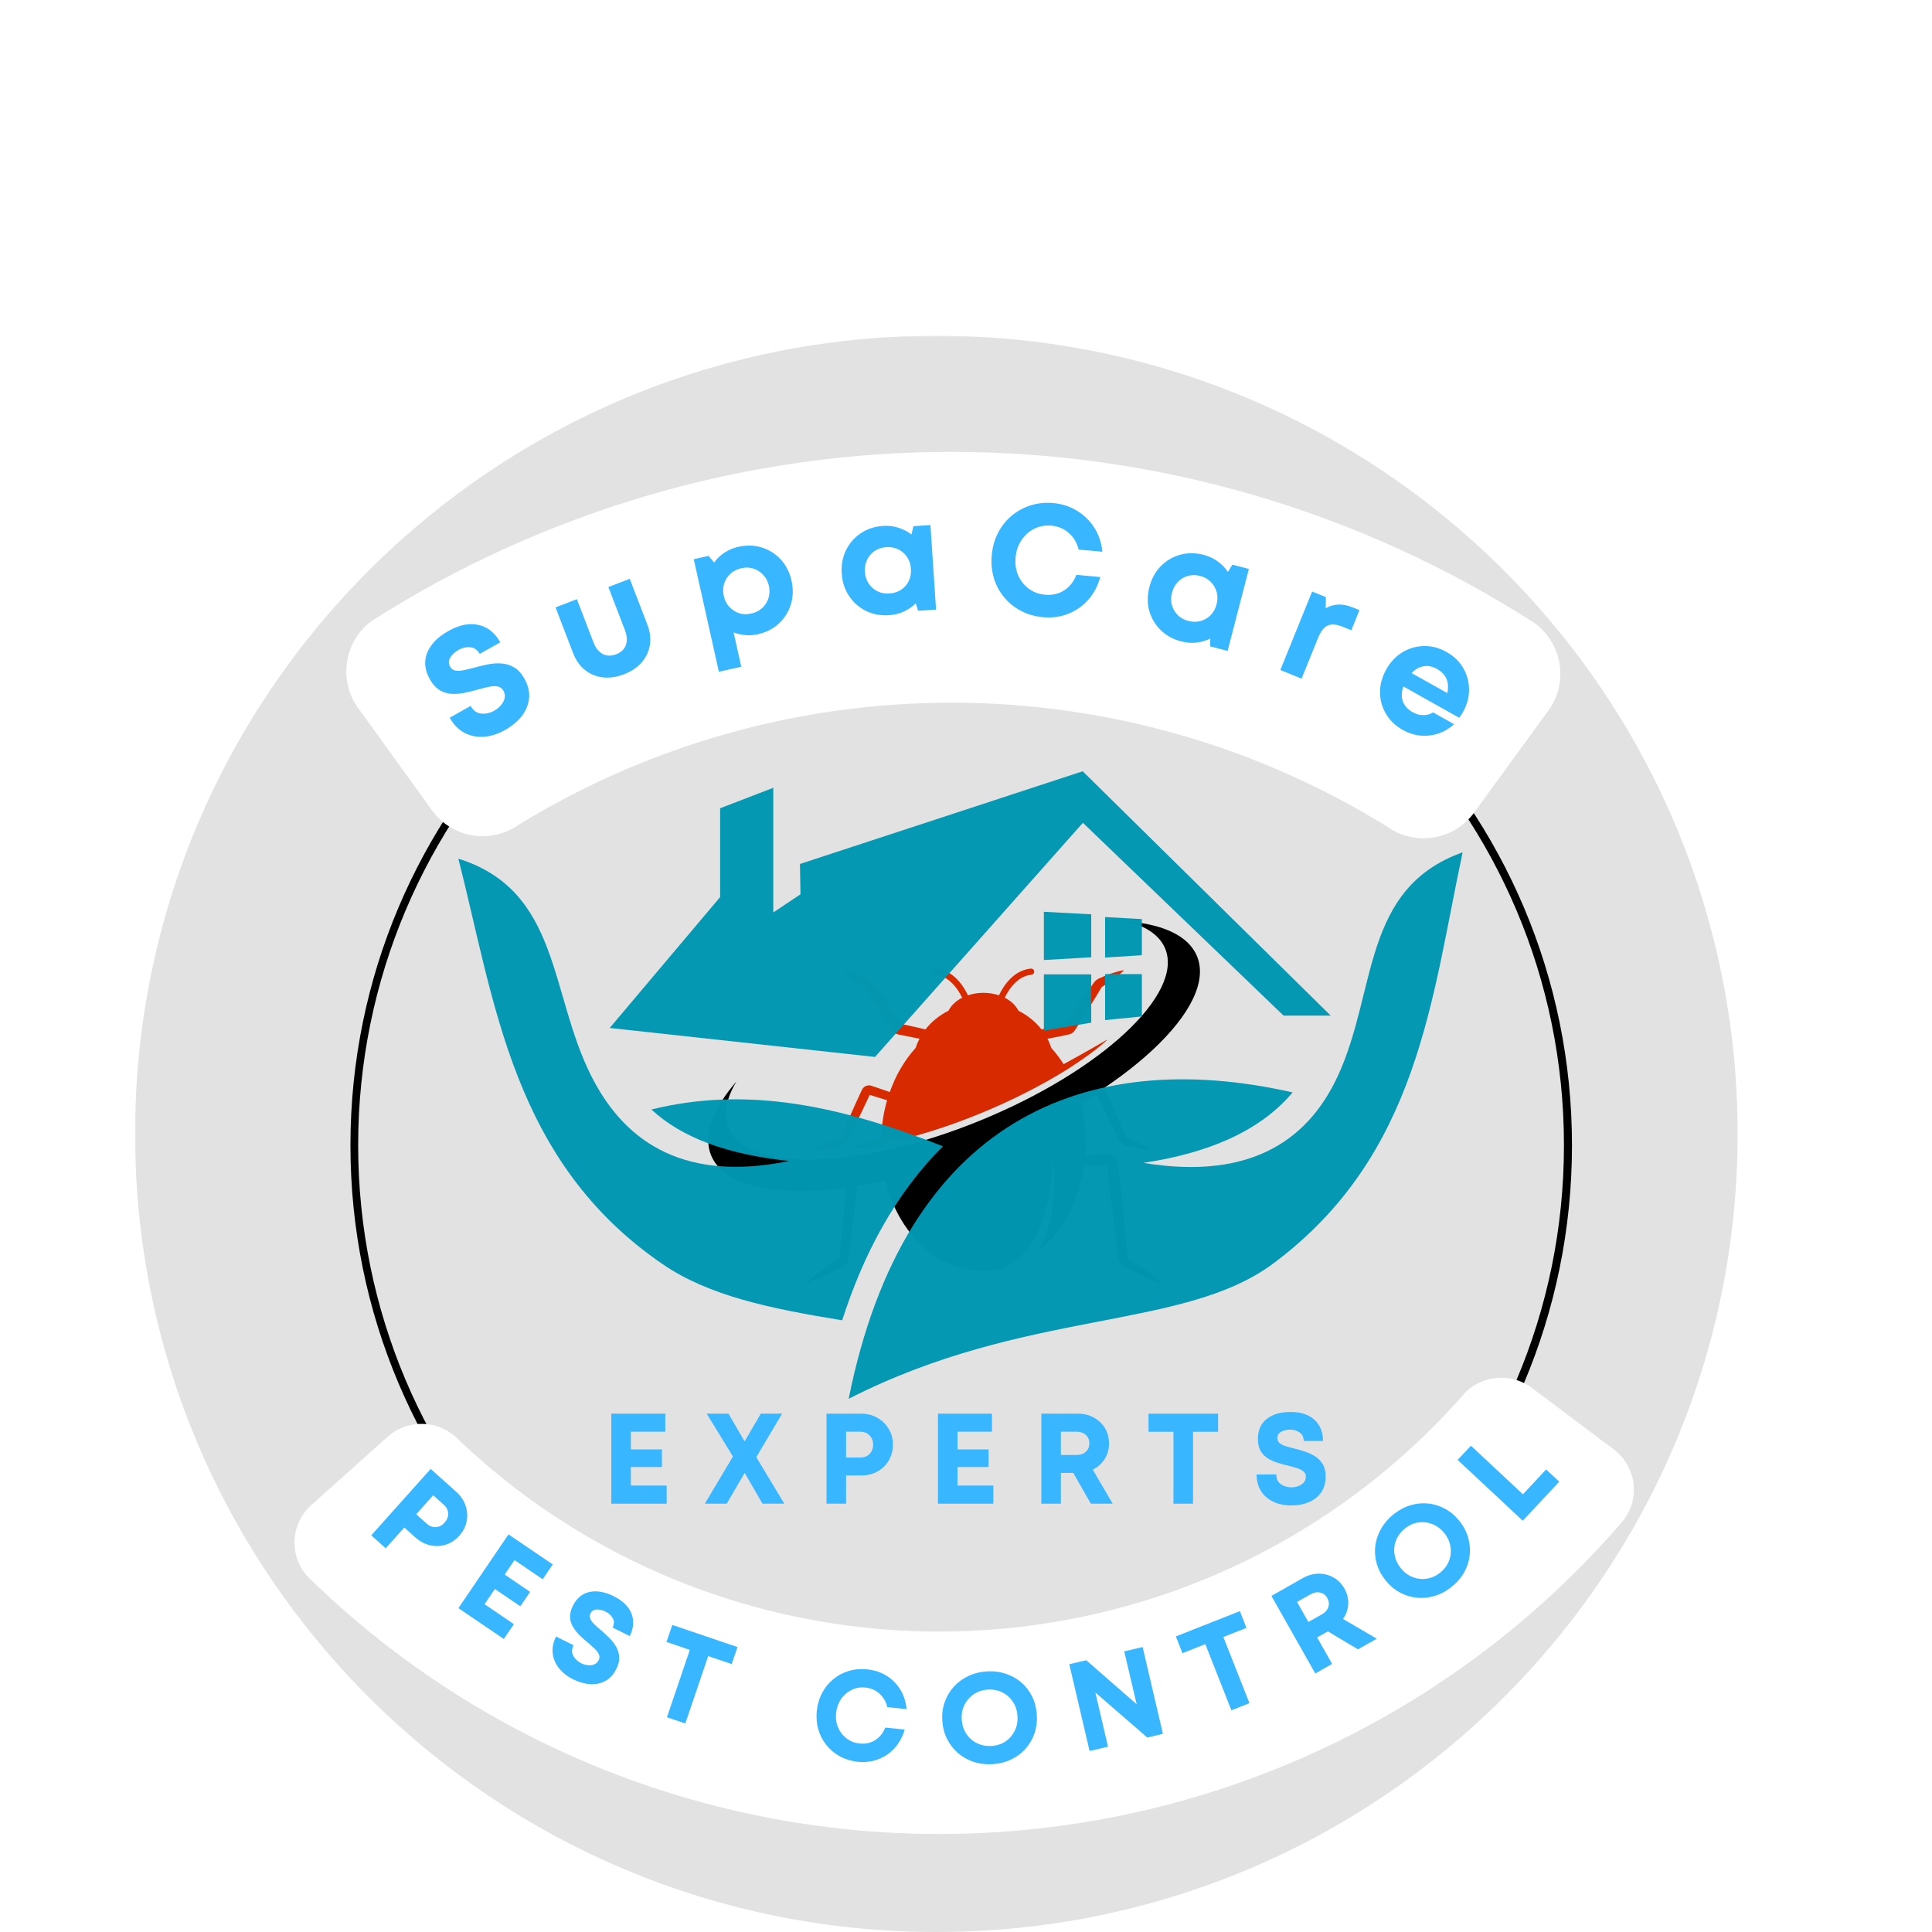
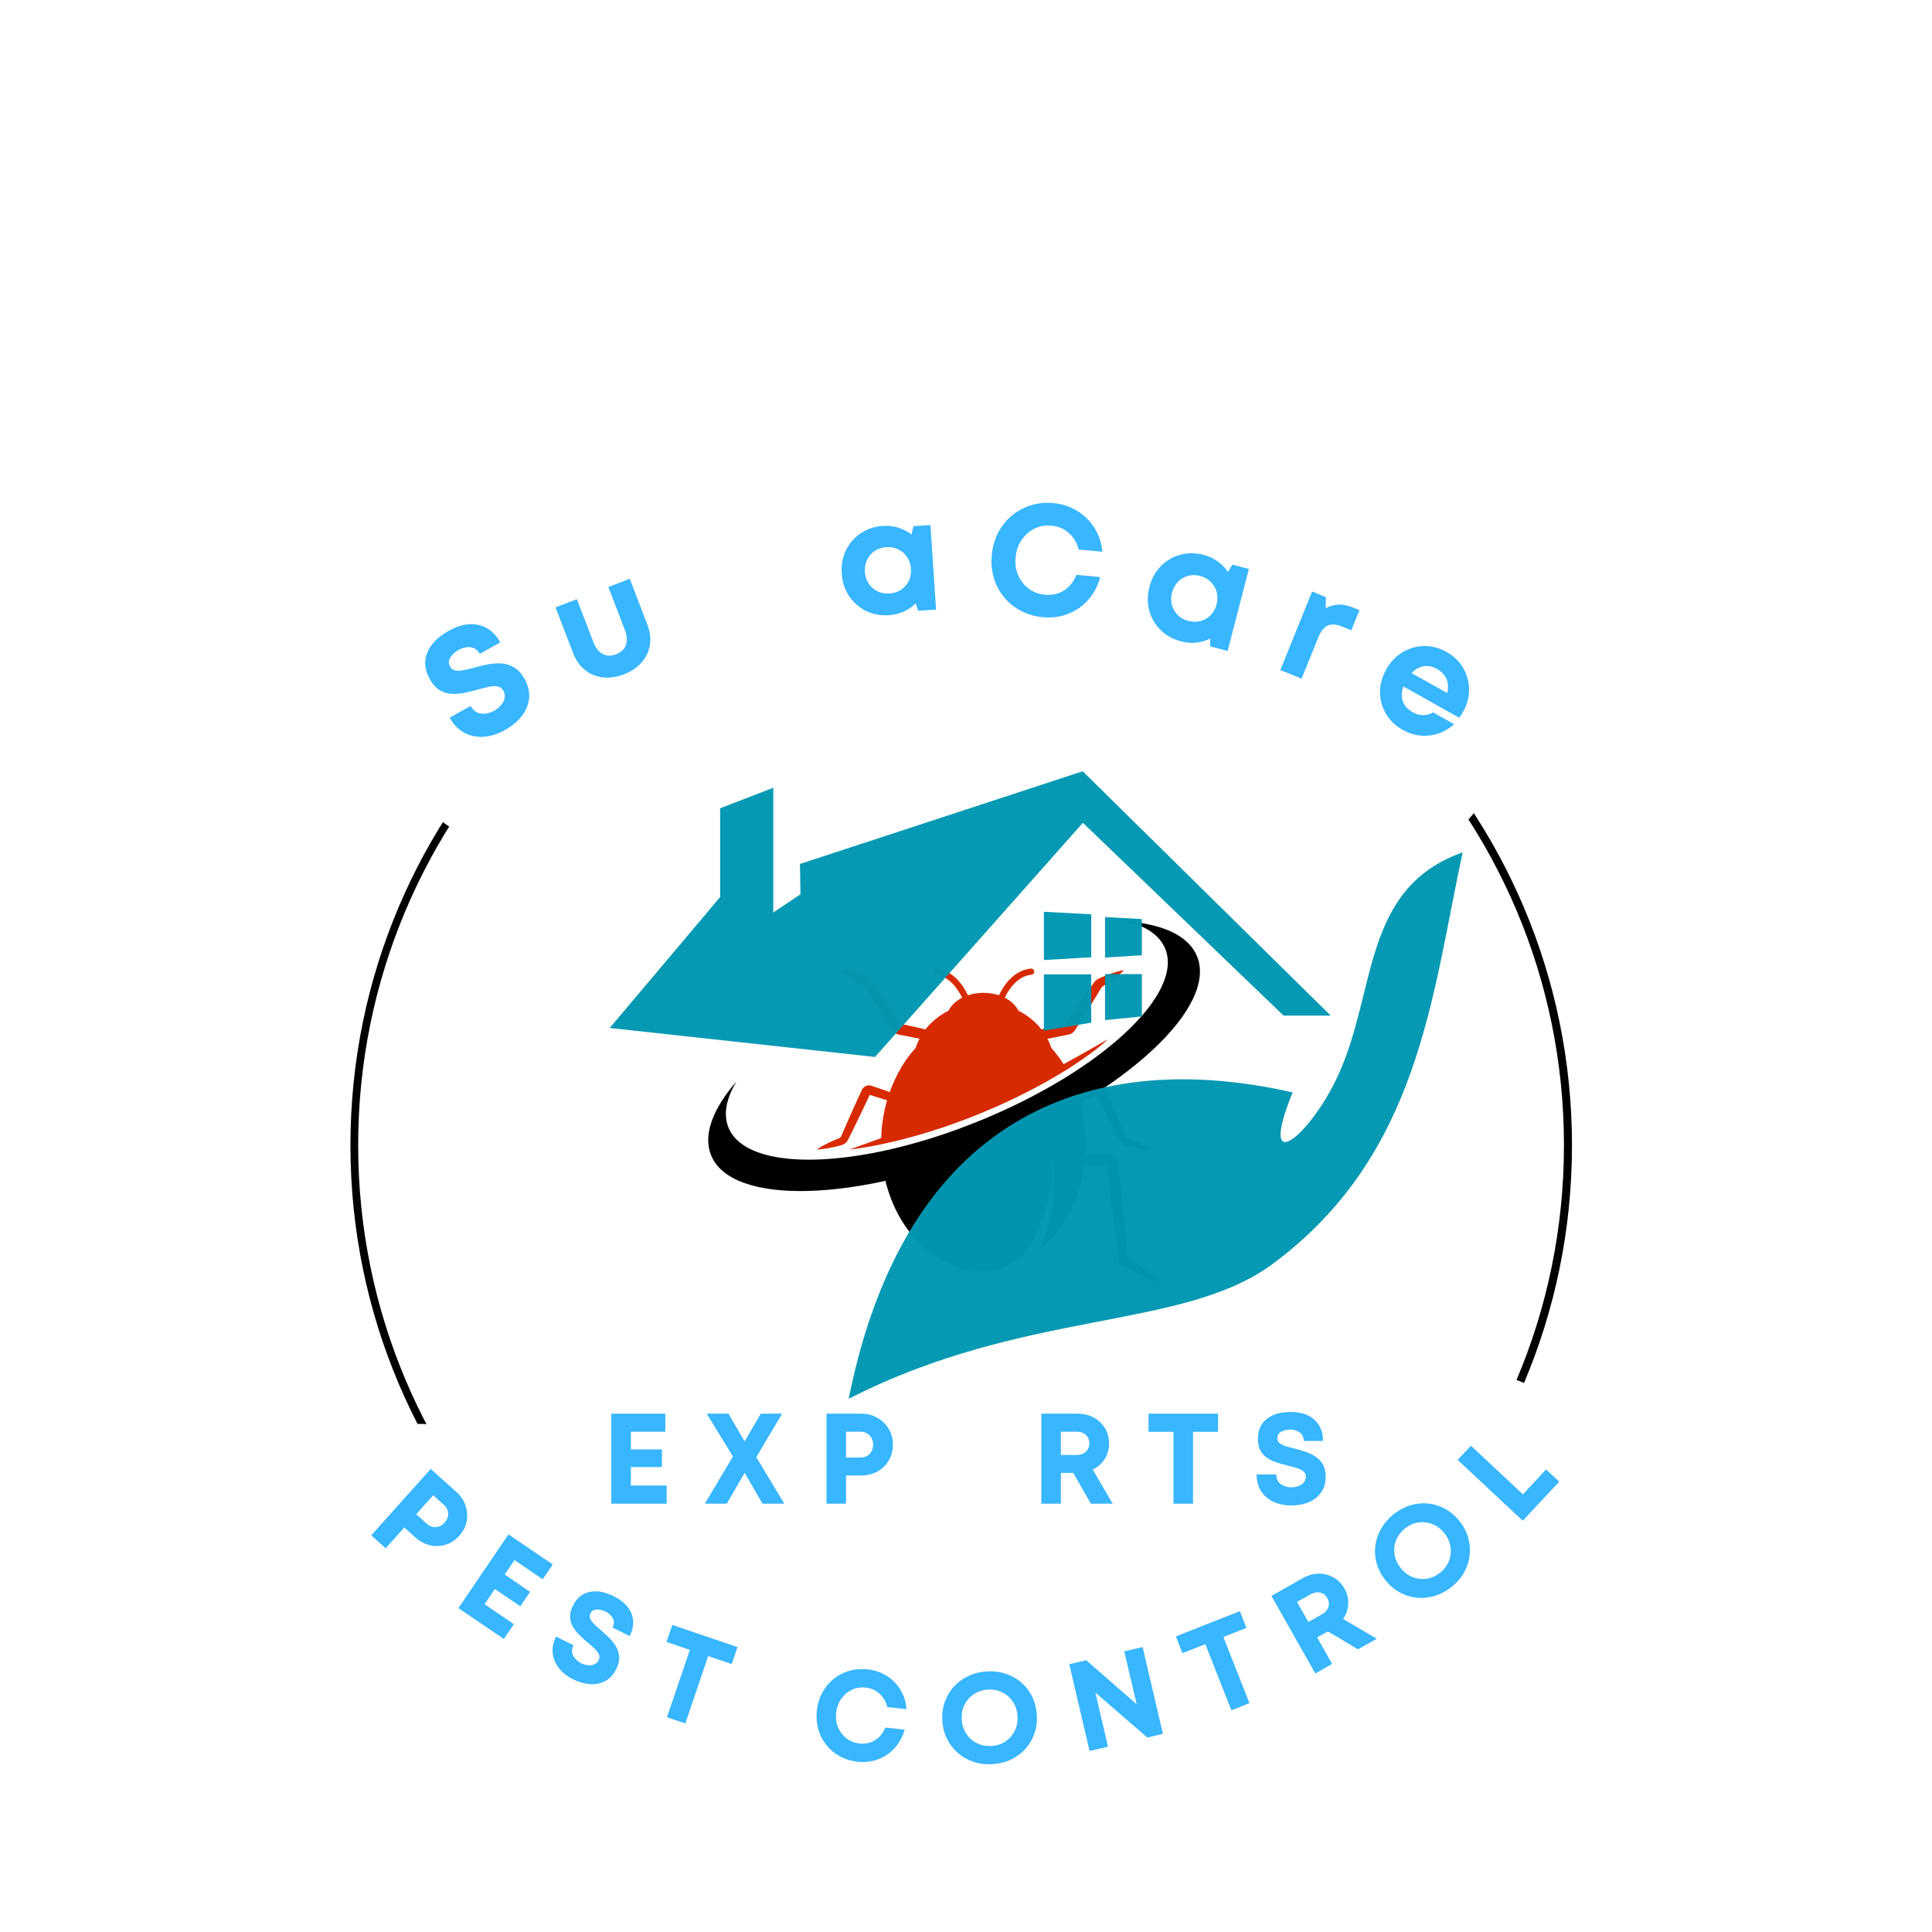
<svg xmlns="http://www.w3.org/2000/svg" width="500" zoomAndPan="magnify" viewBox="0 0 375 375" height="500" preserveAspectRatio="xMidYMid meet" version="1.2">
  <defs>
    <filter x="0%" y="0%" width="100%" filterUnits="objectBoundingBox" id="c6424c8854" height="100%">
      <feColorMatrix values="0 0 0 0 1 0 0 0 0 1 0 0 0 0 1 0 0 0 1 0" type="matrix" in="SourceGraphic" />
    </filter>
    <clipPath id="a2cc5e2be8">
      <path d="M 0.215 0.168 L 311.441 0.168 L 311.441 310 L 0.215 310 Z M 0.215 0.168 " />
    </clipPath>
    <clipPath id="d4f25cbc82">
-       <path d="M 155.746 0.168 C 69.848 0.168 0.215 69.527 0.215 155.086 C 0.215 240.641 69.848 310 155.746 310 C 241.641 310 311.273 240.641 311.273 155.086 C 311.273 69.527 241.641 0.168 155.746 0.168 Z M 155.746 0.168 " />
-     </clipPath>
+       </clipPath>
    <clipPath id="732625ec6c">
      <rect x="0" width="312" y="0" height="310" />
    </clipPath>
    <clipPath id="2d57bb4a6e">
      <path d="M 68.02 103.762 L 305.121 103.762 L 305.121 340.859 L 68.02 340.859 Z M 68.02 103.762 " />
    </clipPath>
    <clipPath id="4763666adc">
      <path d="M 186.57 103.762 C 121.098 103.762 68.02 156.836 68.02 222.312 C 68.02 287.785 121.098 340.859 186.57 340.859 C 252.043 340.859 305.121 287.785 305.121 222.312 C 305.121 156.836 252.043 103.762 186.57 103.762 Z M 186.57 103.762 " />
    </clipPath>
    <clipPath id="ea8ccaf63d">
-       <path d="M 156 228 L 167 228 L 167 249.242 L 156 249.242 Z M 156 228 " />
-     </clipPath>
+       </clipPath>
    <clipPath id="8d73862bd9">
      <path d="M 137 178.832 L 233 178.832 L 233 232 L 137 232 Z M 137 178.832 " />
    </clipPath>
    <clipPath id="5223d575d2">
      <path d="M 171 210 L 226 210 L 226 249.242 L 171 249.242 Z M 171 210 " />
    </clipPath>
    <clipPath id="899155f06a">
      <path d="M 76 16 L 195.898 16 L 195.898 122.68 L 76 122.68 Z M 76 16 " />
    </clipPath>
    <clipPath id="cd1e1a8f33">
      <path d="M 30 0.691 L 171 0.691 L 171 57 L 30 57 Z M 30 0.691 " />
    </clipPath>
    <clipPath id="15fc155a85">
-       <path d="M 0.969 17 L 96 17 L 96 108 L 0.969 108 Z M 0.969 17 " />
-     </clipPath>
+       </clipPath>
    <clipPath id="f1f350f57c">
      <rect x="0" width="197" y="0" height="123" />
    </clipPath>
  </defs>
  <g id="3e6dfe96a2">
    <rect x="0" width="375" y="0" height="375" style="fill:#ffffff;fill-opacity:1;stroke:none;" />
    <rect x="0" width="375" y="0" height="375" style="fill:#ffffff;fill-opacity:1;stroke:none;" />
    <g mask="url(#73f2e825c6)" transform="matrix(1,0,0,1,26,65)">
      <g clip-path="url(#732625ec6c)">
        <g clip-rule="nonzero" clip-path="url(#a2cc5e2be8)">
          <g clip-rule="nonzero" clip-path="url(#d4f25cbc82)">
            <path style=" stroke:none;fill-rule:nonzero;fill:#d9d9d9;fill-opacity:1;" d="M 0.215 0.168 L 311.258 0.168 L 311.258 310 L 0.215 310 Z M 0.215 0.168 " />
          </g>
        </g>
      </g>
      <mask id="73f2e825c6">
        <g filter="url(#c6424c8854)">
          <rect x="0" width="375" y="0" height="375" style="fill:#000000;fill-opacity:0.76;stroke:none;" />
        </g>
      </mask>
    </g>
    <g clip-rule="nonzero" clip-path="url(#2d57bb4a6e)">
      <g clip-rule="nonzero" clip-path="url(#4763666adc)">
        <path style="fill:none;stroke-width:4.048;stroke-linecap:butt;stroke-linejoin:miter;stroke:#000000;stroke-opacity:1;stroke-miterlimit:4;" d="M 159.945 0 C 71.61 0 -0.002 71.607 -0.002 159.948 C -0.002 248.283 71.61 319.89 159.945 319.89 C 248.28 319.89 319.893 248.283 319.893 159.948 C 319.893 71.607 248.28 0 159.945 0 Z M 159.945 0 " transform="matrix(0.741,0,0,0.741,68.021,103.762)" />
      </g>
    </g>
    <g clip-rule="nonzero" clip-path="url(#ea8ccaf63d)">
      <path style=" stroke:none;fill-rule:nonzero;fill:#000000;fill-opacity:1;" d="M 164.422 229.145 C 164.309 230.145 164.191 231.172 164.078 232.219 C 163.957 233.305 163.848 234.402 163.727 235.508 C 163.613 236.613 163.508 237.715 163.395 238.801 C 163.289 239.887 163.191 240.961 163.09 241.992 C 163.043 242.508 163 243.02 162.953 243.516 C 162.934 243.766 162.906 244.012 162.887 244.258 L 162.887 244.277 C 162.887 244.27 162.879 244.309 162.887 244.266 L 162.887 244.289 L 162.832 244.324 C 162.781 244.355 162.734 244.383 162.68 244.418 C 162.582 244.477 162.48 244.543 162.383 244.602 C 162.191 244.727 162 244.855 161.805 244.973 C 161.613 245.094 161.434 245.219 161.25 245.336 C 161.07 245.457 160.891 245.574 160.719 245.688 C 160.031 246.16 159.41 246.602 158.859 247.008 C 158.309 247.41 157.844 247.781 157.461 248.086 C 157.078 248.398 156.785 248.648 156.586 248.82 C 156.387 248.992 156.281 249.094 156.281 249.094 C 156.281 249.094 156.422 249.051 156.668 248.965 C 156.918 248.879 157.281 248.754 157.738 248.574 C 158.195 248.398 158.746 248.172 159.367 247.898 C 159.992 247.629 160.688 247.305 161.434 246.941 C 161.621 246.848 161.812 246.754 162.004 246.656 C 162.195 246.555 162.395 246.457 162.594 246.355 C 162.793 246.25 163 246.145 163.203 246.039 C 163.305 245.984 163.41 245.926 163.516 245.875 C 163.566 245.848 163.621 245.82 163.672 245.789 L 163.754 245.746 L 163.773 245.734 L 163.812 245.707 C 163.84 245.695 163.867 245.676 163.891 245.66 C 164.09 245.523 164.27 245.344 164.391 245.125 C 164.449 245.02 164.5 244.906 164.543 244.781 C 164.547 244.746 164.562 244.723 164.566 244.688 C 164.574 244.656 164.586 244.613 164.594 244.574 L 164.609 244.516 L 164.609 244.504 L 164.613 244.461 L 164.613 244.441 C 164.648 244.199 164.68 243.953 164.715 243.707 C 164.781 243.211 164.852 242.707 164.918 242.191 C 165.051 241.156 165.195 240.098 165.336 239.012 C 165.477 237.934 165.613 236.828 165.754 235.727 C 165.887 234.629 166.023 233.527 166.152 232.441 C 166.277 231.355 166.402 230.289 166.516 229.258 C 166.527 229.109 166.547 228.965 166.562 228.812 C 165.84 228.945 165.125 229.051 164.422 229.145 Z M 162.879 244.309 C 162.879 244.309 162.879 244.305 162.879 244.309 C 162.879 244.305 162.879 244.305 162.879 244.305 Z M 162.906 244.277 L 162.887 244.289 C 162.887 244.289 162.887 244.285 162.887 244.285 C 162.887 244.285 162.891 244.277 162.891 244.277 C 162.898 244.27 162.906 244.27 162.91 244.27 C 162.918 244.266 162.906 244.27 162.906 244.277 Z M 162.906 244.277 " />
    </g>
    <g clip-rule="nonzero" clip-path="url(#8d73862bd9)">
      <path style=" stroke:none;fill-rule:nonzero;fill:#000000;fill-opacity:1;" d="M 218.777 178.832 C 222.512 179.812 225.113 181.574 226.168 184.141 C 229.777 192.957 213.73 207.879 190.324 217.469 C 166.918 227.059 145.012 227.688 141.402 218.871 C 140.348 216.301 140.965 213.223 142.945 209.906 C 138.348 215.238 136.406 220.297 138.031 224.258 C 142.051 234.066 166.422 233.371 192.465 222.699 C 218.504 212.031 236.367 195.426 232.344 185.613 C 230.723 181.652 225.789 179.406 218.777 178.832 Z M 218.777 178.832 " />
    </g>
    <g clip-rule="nonzero" clip-path="url(#5223d575d2)">
      <path style=" stroke:none;fill-rule:nonzero;fill:#000000;fill-opacity:1;" d="M 225.191 248.82 C 224.996 248.641 224.703 248.391 224.32 248.086 C 223.934 247.773 223.473 247.41 222.922 247.008 C 222.371 246.602 221.75 246.16 221.059 245.688 C 220.887 245.57 220.711 245.457 220.531 245.336 C 220.352 245.219 220.168 245.094 219.973 244.973 C 219.789 244.855 219.598 244.727 219.398 244.602 C 219.297 244.543 219.199 244.477 219.102 244.418 C 219.047 244.383 219 244.355 218.949 244.324 L 218.895 244.289 L 218.895 244.266 C 218.902 244.309 218.895 244.27 218.895 244.277 L 218.895 244.258 C 218.875 244.012 218.848 243.766 218.828 243.516 C 218.781 243.02 218.734 242.508 218.688 241.992 C 218.59 240.961 218.492 239.887 218.383 238.801 C 218.277 237.715 218.168 236.609 218.055 235.508 C 217.934 234.41 217.82 233.305 217.703 232.219 C 217.582 231.133 217.465 230.066 217.344 229.031 C 217.227 228 217.105 227 216.992 226.059 C 216.988 226 216.98 225.934 216.969 225.871 C 216.953 225.746 216.922 225.629 216.887 225.508 C 216.809 225.27 216.688 225.051 216.531 224.867 C 216.371 224.68 216.188 224.523 215.973 224.41 C 215.922 224.383 215.867 224.355 215.816 224.328 C 215.762 224.305 215.703 224.281 215.648 224.262 C 215.59 224.242 215.535 224.23 215.477 224.219 L 215.391 224.195 C 215.352 224.191 215.316 224.184 215.277 224.184 C 215.238 224.176 215.207 224.176 215.164 224.172 L 214.988 224.172 C 214.934 224.172 214.875 224.172 214.82 224.172 C 214.711 224.172 214.602 224.176 214.496 224.176 C 214.277 224.184 214.066 224.184 213.859 224.191 C 213.027 224.203 212.266 224.211 211.59 224.23 C 211.258 224.238 210.953 224.242 210.668 224.258 C 210.723 223.496 210.754 222.727 210.754 221.953 C 210.754 219.004 210.344 216.184 209.582 213.562 C 209.816 213.488 210.055 213.414 210.305 213.344 C 210.828 213.184 211.398 213.012 212 212.82 C 212.297 212.727 212.609 212.629 212.922 212.527 C 212.934 212.52 212.949 212.52 212.961 212.516 C 212.973 212.547 212.988 212.574 213 212.605 C 213.074 212.766 213.145 212.926 213.219 213.086 C 213.371 213.402 213.523 213.727 213.676 214.051 C 213.98 214.707 214.297 215.363 214.609 216.023 C 214.926 216.688 215.246 217.344 215.562 217.992 C 215.883 218.641 216.191 219.277 216.496 219.891 C 216.648 220.195 216.801 220.5 216.949 220.801 C 216.988 220.871 217.02 220.945 217.059 221.02 L 217.113 221.129 L 217.145 221.203 L 217.172 221.258 C 217.246 221.391 217.312 221.48 217.383 221.582 C 217.465 221.672 217.543 221.766 217.637 221.848 C 217.82 222.004 218.027 222.129 218.238 222.211 C 218.293 222.23 218.352 222.25 218.398 222.262 C 218.438 222.277 218.473 222.281 218.504 222.297 C 218.578 222.316 218.648 222.336 218.723 222.355 C 219.008 222.434 219.285 222.5 219.559 222.566 C 220.094 222.695 220.59 222.793 221.035 222.871 C 221.477 222.953 221.867 223.004 222.191 223.043 C 222.844 223.125 223.227 223.125 223.227 223.125 C 223.227 223.125 222.914 222.898 222.352 222.566 C 222.066 222.402 221.723 222.219 221.32 222.012 C 220.914 221.805 220.457 221.594 219.953 221.375 C 219.703 221.27 219.438 221.156 219.16 221.043 C 219.094 221.02 219.02 220.992 218.953 220.957 L 218.848 220.918 C 218.828 220.906 218.816 220.906 218.797 220.891 C 218.73 220.859 218.668 220.812 218.625 220.762 C 218.598 220.734 218.578 220.707 218.551 220.672 C 218.531 220.648 218.512 220.602 218.504 220.594 C 218.445 220.457 218.379 220.309 218.32 220.164 C 218.188 219.859 218.055 219.547 217.922 219.238 C 217.645 218.605 217.363 217.957 217.074 217.297 C 216.781 216.641 216.484 215.973 216.188 215.301 C 215.883 214.633 215.582 213.965 215.285 213.309 C 215.133 212.984 214.988 212.66 214.836 212.336 C 214.762 212.176 214.688 212.02 214.609 211.859 C 214.57 211.777 214.535 211.699 214.496 211.621 L 214.469 211.562 L 214.457 211.535 L 214.426 211.477 C 214.379 211.383 214.312 211.289 214.246 211.203 C 213.969 210.871 213.551 210.672 213.121 210.672 C 213.066 210.672 213.012 210.672 212.961 210.68 L 212.953 210.68 C 207.055 214.527 200.098 218.184 192.43 221.324 C 185.211 224.277 178.125 226.469 171.566 227.887 C 173.699 238.699 181.527 246.727 190.859 246.727 C 190.887 246.727 190.906 246.727 190.934 246.727 C 194.84 246.707 198.43 244.562 200.324 241.137 C 203.094 236.145 204.402 230.488 204.16 224.852 C 205.285 230.953 204.371 237.285 201.562 242.828 C 206.18 239.137 209.496 233.133 210.445 226.125 C 210.781 226.133 211.152 226.145 211.562 226.152 C 212.238 226.172 213 226.176 213.836 226.191 C 214.039 226.191 214.254 226.195 214.469 226.203 C 214.578 226.203 214.688 226.211 214.797 226.211 C 214.828 226.211 214.867 226.211 214.902 226.211 C 214.902 226.242 214.906 226.27 214.906 226.305 C 215.008 227.25 215.121 228.25 215.23 229.285 C 215.344 230.316 215.469 231.383 215.598 232.469 C 215.723 233.555 215.863 234.656 215.992 235.754 C 216.133 236.852 216.273 237.953 216.41 239.039 C 216.551 240.117 216.695 241.184 216.828 242.219 C 216.902 242.734 216.969 243.238 217.035 243.734 C 217.066 243.98 217.102 244.223 217.133 244.469 L 217.133 244.488 L 217.141 244.527 L 217.141 244.543 L 217.152 244.602 C 217.16 244.641 217.168 244.68 217.18 244.715 C 217.188 244.746 217.191 244.773 217.207 244.809 C 217.246 244.926 217.293 245.039 217.359 245.152 C 217.484 245.363 217.656 245.551 217.855 245.688 C 217.883 245.707 217.906 245.723 217.934 245.734 L 217.973 245.762 L 217.992 245.773 L 218.074 245.812 C 218.125 245.84 218.18 245.867 218.23 245.898 C 218.34 245.953 218.438 246.012 218.543 246.066 C 218.75 246.172 218.953 246.277 219.152 246.383 C 219.352 246.488 219.551 246.59 219.742 246.68 C 219.934 246.781 220.125 246.875 220.312 246.965 C 221.059 247.332 221.754 247.656 222.379 247.926 C 223 248.199 223.551 248.422 224.008 248.602 C 224.465 248.781 224.828 248.914 225.082 248.992 C 225.332 249.078 225.465 249.117 225.465 249.117 C 225.465 249.117 225.391 249 225.191 248.82 Z M 213.227 212.434 L 213.238 212.43 C 213.238 212.43 213.246 212.43 213.246 212.43 L 213.238 212.43 C 213.23 212.43 213.227 212.434 213.211 212.434 Z M 212.867 212.277 L 212.875 212.281 C 212.867 212.281 212.867 212.281 212.867 212.277 Z M 215.047 226.203 C 215.039 226.203 215.027 226.203 215.02 226.195 C 215.02 226.195 215.012 226.195 215.012 226.195 C 215.012 226.195 215.008 226.195 215.008 226.195 L 215.078 226.195 C 215.059 226.203 215.055 226.203 215.047 226.203 Z M 218.883 244.277 C 218.875 244.277 218.867 244.27 218.867 244.266 C 218.875 244.266 218.883 244.266 218.887 244.27 C 218.887 244.27 218.895 244.277 218.895 244.277 C 218.895 244.277 218.895 244.277 218.895 244.285 Z M 218.902 244.305 C 218.902 244.309 218.902 244.309 218.902 244.309 Z M 218.902 244.305 " />
    </g>
    <path style=" stroke:none;fill-rule:nonzero;fill:#d72a01;fill-opacity:1;" d="M 217.074 188.535 C 216.734 188.625 216.324 188.746 215.867 188.898 C 215.41 189.051 214.902 189.242 214.352 189.469 C 214.078 189.578 213.797 189.699 213.512 189.832 C 213.438 189.863 213.363 189.898 213.293 189.93 L 213.238 189.957 L 213.211 189.969 L 213.172 189.992 C 213.121 190.016 213.059 190.051 213.008 190.082 C 212.797 190.215 212.598 190.387 212.43 190.594 C 212.41 190.621 212.391 190.641 212.363 190.672 L 212.312 190.746 L 212.23 190.863 C 212.188 190.938 212.133 191.004 212.086 191.078 C 211.988 191.215 211.887 191.359 211.789 191.508 C 211.59 191.797 211.383 192.098 211.172 192.395 C 210.754 193.004 210.332 193.625 209.895 194.27 C 209.465 194.91 209.02 195.559 208.59 196.211 C 208.16 196.863 207.723 197.516 207.297 198.164 C 207.191 198.32 207.086 198.488 206.98 198.645 L 206.922 198.738 C 206.859 198.754 206.801 198.766 206.742 198.777 C 206.555 198.82 206.379 198.859 206.199 198.891 C 205.484 199.051 204.789 199.195 204.133 199.348 C 203.477 199.492 202.855 199.641 202.285 199.773 C 202.238 199.785 202.191 199.793 202.152 199.805 C 200.988 198.32 199.457 197.078 197.676 196.176 C 197.16 195.148 196.227 194.27 195.02 193.652 C 195.812 192.012 197.477 189.469 200.199 189.195 C 200.531 189.164 200.77 188.863 200.734 188.539 C 200.703 188.207 200.402 187.965 200.074 188.004 C 196.723 188.34 194.789 191.32 193.895 193.188 C 192.98 192.879 191.961 192.707 190.887 192.707 C 189.812 192.707 188.801 192.879 187.879 193.188 C 186.984 191.32 185.051 188.34 181.699 188.004 C 181.371 187.969 181.07 188.207 181.039 188.539 C 181.004 188.871 181.242 189.168 181.574 189.195 C 184.289 189.469 185.953 192.012 186.754 193.652 C 185.555 194.27 184.621 195.148 184.105 196.176 C 182.324 197.078 180.793 198.32 179.629 199.805 C 179.582 199.793 179.543 199.785 179.496 199.773 C 178.926 199.641 178.305 199.492 177.648 199.348 C 176.992 199.195 176.297 199.051 175.582 198.891 C 175.402 198.852 175.223 198.812 175.039 198.777 C 174.98 198.766 174.918 198.754 174.859 198.738 L 174.801 198.645 C 174.695 198.488 174.59 198.328 174.48 198.164 C 174.059 197.516 173.629 196.863 173.191 196.211 C 172.762 195.555 172.316 194.906 171.887 194.27 C 171.449 193.633 171.023 193.004 170.609 192.395 C 170.395 192.09 170.191 191.793 169.992 191.508 C 169.891 191.359 169.793 191.215 169.695 191.078 C 169.648 191.004 169.594 190.938 169.547 190.863 L 169.469 190.746 L 169.414 190.672 C 169.391 190.641 169.375 190.621 169.348 190.594 C 169.184 190.387 168.984 190.215 168.773 190.082 C 168.719 190.051 168.668 190.016 168.609 189.992 L 168.566 189.969 L 168.488 189.93 C 168.414 189.898 168.344 189.863 168.27 189.832 C 167.977 189.699 167.699 189.578 167.43 189.469 C 166.879 189.242 166.375 189.051 165.914 188.898 C 165.457 188.746 165.043 188.625 164.707 188.535 C 164.023 188.355 163.613 188.301 163.613 188.301 C 163.613 188.301 163.891 188.613 164.422 189.078 C 164.688 189.309 165.02 189.578 165.402 189.871 C 165.785 190.168 166.23 190.473 166.727 190.805 C 166.973 190.965 167.23 191.129 167.5 191.297 C 167.566 191.336 167.641 191.375 167.707 191.422 L 167.762 191.453 L 167.785 191.469 L 167.801 191.473 C 167.812 191.488 167.832 191.492 167.848 191.508 C 167.906 191.555 167.957 191.605 168 191.672 C 168.336 192.23 168.688 192.812 169.051 193.422 C 169.434 194.051 169.832 194.691 170.238 195.355 C 170.648 196.012 171.059 196.68 171.477 197.34 C 171.891 198.004 172.309 198.668 172.727 199.316 C 172.832 199.48 172.934 199.641 173.039 199.797 L 173.117 199.918 L 173.195 200.035 C 173.211 200.059 173.23 200.082 173.242 200.102 C 173.383 200.281 173.547 200.434 173.734 200.547 C 173.828 200.605 173.926 200.652 174.031 200.691 C 174.059 200.707 174.086 200.711 174.109 200.719 L 174.152 200.734 L 174.203 200.746 L 174.258 200.758 L 174.277 200.766 L 174.336 200.777 C 174.43 200.797 174.523 200.82 174.613 200.84 C 174.801 200.879 174.98 200.918 175.156 200.949 C 175.879 201.098 176.574 201.242 177.238 201.367 C 177.668 201.453 178.078 201.535 178.477 201.605 C 178.176 202.176 177.926 202.773 177.727 203.395 C 175.594 205.754 173.871 208.672 172.707 211.965 C 172.48 211.887 172.242 211.805 172 211.719 C 171.48 211.539 170.918 211.344 170.324 211.145 C 170.023 211.043 169.719 210.938 169.402 210.84 C 169.324 210.812 169.242 210.785 169.164 210.758 L 169.137 210.754 L 169.125 210.746 L 169.07 210.727 L 168.992 210.707 C 168.957 210.699 168.926 210.691 168.891 210.688 L 168.805 210.672 C 168.754 210.668 168.699 210.668 168.648 210.668 C 168.223 210.668 167.801 210.867 167.523 211.195 C 167.457 211.281 167.391 211.367 167.344 211.469 L 167.309 211.527 L 167.297 211.555 L 167.27 211.613 C 167.23 211.691 167.195 211.773 167.156 211.852 C 167.086 212.012 167.012 212.172 166.934 212.328 C 166.785 212.648 166.633 212.977 166.48 213.301 C 166.176 213.957 165.879 214.629 165.582 215.297 C 165.281 215.965 164.984 216.633 164.695 217.289 C 164.402 217.953 164.125 218.602 163.848 219.23 C 163.715 219.547 163.574 219.852 163.449 220.156 C 163.383 220.305 163.324 220.449 163.262 220.586 C 163.258 220.602 163.238 220.641 163.215 220.668 C 163.195 220.699 163.172 220.727 163.145 220.754 C 163.09 220.805 163.039 220.852 162.973 220.887 C 162.953 220.891 162.938 220.898 162.918 220.914 L 162.812 220.953 C 162.738 220.977 162.672 221.004 162.605 221.039 C 162.328 221.145 162.062 221.258 161.812 221.371 C 161.309 221.586 160.848 221.805 160.449 222.004 C 160.043 222.211 159.699 222.395 159.414 222.562 C 158.852 222.891 158.539 223.117 158.539 223.117 C 158.539 223.117 158.926 223.109 159.574 223.039 C 159.898 223 160.289 222.945 160.734 222.867 C 161.176 222.785 161.672 222.688 162.211 222.562 C 162.477 222.496 162.758 222.43 163.043 222.348 C 163.117 222.328 163.191 222.309 163.262 222.289 C 163.297 222.277 163.336 222.27 163.367 222.258 C 163.414 222.242 163.477 222.223 163.527 222.203 C 163.746 222.117 163.953 222 164.129 221.84 C 164.223 221.762 164.305 221.672 164.383 221.574 C 164.461 221.477 164.527 221.383 164.594 221.25 L 164.621 221.195 L 164.652 221.125 L 164.707 221.012 C 164.746 220.938 164.781 220.867 164.82 220.793 C 164.965 220.496 165.117 220.195 165.27 219.887 C 165.574 219.27 165.887 218.633 166.203 217.984 C 166.516 217.336 166.832 216.672 167.156 216.02 C 167.477 215.355 167.785 214.699 168.09 214.043 C 168.242 213.719 168.395 213.395 168.547 213.078 C 168.621 212.918 168.695 212.758 168.766 212.602 C 168.781 212.566 168.793 212.539 168.805 212.508 C 168.82 212.516 168.832 212.516 168.848 212.52 C 169.164 212.621 169.469 212.719 169.766 212.812 C 170.371 213.004 170.938 213.176 171.461 213.336 C 171.715 213.41 171.953 213.488 172.184 213.555 C 171.516 215.859 171.117 218.328 171.031 220.898 C 167.977 222.043 164.82 223.125 164.82 223.125 C 168.117 222.754 171.02 222.117 171.02 222.117 C 177.066 220.852 183.637 218.848 190.316 216.105 C 196.496 213.574 202.16 210.672 207.086 207.605 C 207.086 207.605 212.59 204.148 215 201.738 C 215 201.738 210.371 204.414 206.449 206.555 C 205.727 205.422 204.926 204.363 204.059 203.406 C 203.859 202.793 203.617 202.195 203.312 201.621 C 203.707 201.547 204.117 201.461 204.551 201.383 C 205.211 201.254 205.906 201.109 206.629 200.965 C 206.809 200.926 206.992 200.891 207.172 200.852 C 207.266 200.832 207.359 200.812 207.445 200.793 L 207.504 200.777 L 207.523 200.773 L 207.578 200.758 L 207.629 200.746 L 207.668 200.734 C 207.695 200.727 207.723 200.711 207.75 200.707 C 207.855 200.668 207.953 200.613 208.047 200.559 C 208.238 200.441 208.402 200.289 208.535 200.117 C 208.555 200.098 208.57 200.07 208.582 200.051 L 208.621 199.992 L 208.664 199.93 L 208.742 199.812 C 208.848 199.652 208.945 199.488 209.055 199.328 C 209.469 198.68 209.887 198.016 210.305 197.355 C 210.723 196.691 211.133 196.023 211.543 195.367 C 211.949 194.711 212.344 194.062 212.73 193.434 C 213.094 192.832 213.449 192.242 213.781 191.688 C 213.82 191.625 213.875 191.566 213.934 191.52 C 213.949 191.508 213.961 191.5 213.98 191.488 L 213.992 191.48 L 214.02 191.469 L 214.074 191.434 C 214.141 191.395 214.211 191.348 214.277 191.309 C 214.551 191.145 214.809 190.977 215.055 190.816 C 215.543 190.492 215.992 190.184 216.379 189.883 C 216.762 189.594 217.094 189.32 217.359 189.09 C 217.887 188.625 218.168 188.316 218.168 188.316 C 218.168 188.316 217.754 188.355 217.074 188.535 Z M 174.762 198.711 L 174.746 198.707 L 174.762 198.711 L 174.766 198.711 Z M 174.918 198.824 C 174.926 198.832 174.926 198.832 174.926 198.832 Z M 168.555 212.43 L 168.547 212.43 C 168.543 212.43 168.547 212.43 168.555 212.43 L 168.562 212.43 L 168.574 212.434 C 168.566 212.434 168.562 212.434 168.555 212.43 Z M 168.918 212.277 L 168.914 212.281 Z M 206.867 198.824 L 206.859 198.832 C 206.859 198.832 206.859 198.832 206.867 198.824 Z M 207.027 198.711 L 207.02 198.711 L 207.027 198.711 L 207.039 198.707 Z M 207.027 198.711 " />
    <g mask="url(#f0623f1979)" transform="matrix(1,0,0,1,88,149)">
      <g clip-path="url(#f1f350f57c)">
        <g clip-rule="nonzero" clip-path="url(#899155f06a)">
-           <path style=" stroke:none;fill-rule:evenodd;fill:#0097b2;fill-opacity:1;" d="M 195.898 16.434 C 189.855 44.66 187.457 75.203 159.094 96.277 C 141.5 109.352 111.164 104.938 76.727 122.504 C 87.555 68.422 122.578 53.898 162.902 63.035 C 156.34 70.859 145.871 74.93 133.922 76.711 C 155.848 80.316 166.438 71.312 171.781 59.609 C 179.277 43.152 176.371 23.395 195.898 16.434 Z M 195.898 16.434 " />
+           <path style=" stroke:none;fill-rule:evenodd;fill:#0097b2;fill-opacity:1;" d="M 195.898 16.434 C 189.855 44.66 187.457 75.203 159.094 96.277 C 141.5 109.352 111.164 104.938 76.727 122.504 C 87.555 68.422 122.578 53.898 162.902 63.035 C 155.848 80.316 166.438 71.312 171.781 59.609 C 179.277 43.152 176.371 23.395 195.898 16.434 Z M 195.898 16.434 " />
        </g>
        <g clip-rule="nonzero" clip-path="url(#cd1e1a8f33)">
          <path style=" stroke:none;fill-rule:evenodd;fill:#0097b2;fill-opacity:1;" d="M 51.777 7.883 L 62.094 3.91 L 62.094 28.109 L 67.371 24.586 L 67.273 18.695 L 122.152 0.703 L 170.289 48.129 L 161.137 48.129 L 122.191 10.707 L 81.84 56.156 L 30.344 50.527 L 51.777 25.121 Z M 114.617 40.125 L 123.809 40.125 L 123.809 49.496 L 114.617 51.059 Z M 123.809 28.465 L 123.809 36.809 L 114.617 37.344 L 114.617 27.973 Z M 133.633 29.395 L 133.633 36.41 L 126.496 36.863 L 126.496 29 Z M 126.496 40.07 L 133.633 40.07 L 133.633 48.293 L 126.496 49.004 Z M 126.496 40.07 " />
        </g>
        <g clip-rule="nonzero" clip-path="url(#15fc155a85)">
          <path style=" stroke:none;fill-rule:evenodd;fill:#0097b2;fill-opacity:1;" d="M 0.969 17.668 C 8.105 45.648 11.465 76.438 40.637 96.387 C 49.598 102.527 61.449 104.992 75.469 107.27 C 79.551 94.539 85.785 82.672 95.035 73.492 C 75.109 65.641 57.094 61.746 38.43 66.352 C 44.418 71.887 53.133 75.055 65.137 76.355 C 43.363 80.809 32.566 71.352 26.77 59.855 C 18.617 43.715 20.754 23.875 0.969 17.668 Z M 0.969 17.668 " />
        </g>
      </g>
      <mask id="f0623f1979">
        <g filter="url(#c6424c8854)">
          <rect x="0" width="375" y="0" height="375" style="fill:#000000;fill-opacity:0.98;stroke:none;" />
        </g>
      </mask>
    </g>
    <path style=" stroke:none;fill-rule:nonzero;fill:#ffffff;fill-opacity:1;" d="M 69.312 137.137 C 68.871 136.488 68.5 135.801 68.191 135.082 C 67.883 134.359 67.648 133.617 67.484 132.848 C 67.32 132.082 67.23 131.305 67.219 130.523 C 67.203 129.738 67.266 128.961 67.402 128.188 C 67.539 127.418 67.746 126.664 68.031 125.934 C 68.312 125.199 68.66 124.504 69.078 123.84 C 69.496 123.176 69.973 122.555 70.508 121.984 C 71.043 121.41 71.629 120.898 72.266 120.438 C 76.453 117.773 80.734 115.258 85.102 112.898 C 89.469 110.535 93.914 108.332 98.441 106.289 C 102.965 104.242 107.555 102.363 112.215 100.645 C 116.875 98.926 121.586 97.375 126.355 95.992 C 131.125 94.609 135.938 93.398 140.793 92.355 C 145.648 91.316 150.531 90.449 155.449 89.758 C 160.367 89.062 165.301 88.547 170.254 88.203 C 175.207 87.863 180.168 87.695 185.133 87.707 C 190.098 87.719 195.059 87.906 200.008 88.27 C 204.961 88.633 209.895 89.172 214.809 89.887 C 219.723 90.602 224.602 91.492 229.453 92.551 C 234.305 93.613 239.109 94.848 243.871 96.25 C 248.637 97.656 253.344 99.227 257.992 100.965 C 262.645 102.703 267.227 104.605 271.742 106.672 C 276.258 108.738 280.695 110.961 285.051 113.34 C 289.41 115.719 293.676 118.254 297.855 120.938 C 298.488 121.398 299.074 121.918 299.605 122.492 C 300.141 123.066 300.613 123.688 301.027 124.352 C 301.441 125.02 301.789 125.719 302.066 126.449 C 302.344 127.184 302.551 127.938 302.684 128.707 C 302.816 129.48 302.875 130.262 302.859 131.043 C 302.84 131.828 302.75 132.602 302.582 133.367 C 302.414 134.137 302.176 134.879 301.863 135.598 C 301.555 136.316 301.176 137 300.734 137.648 L 286.41 157.328 C 285.953 158.008 285.434 158.633 284.852 159.207 C 284.266 159.781 283.633 160.293 282.949 160.738 C 282.262 161.188 281.539 161.559 280.777 161.859 C 280.016 162.16 279.234 162.383 278.426 162.527 C 277.621 162.668 276.809 162.73 275.992 162.707 C 275.172 162.688 274.363 162.582 273.566 162.398 C 272.77 162.215 272 161.953 271.254 161.613 C 270.512 161.273 269.809 160.863 269.145 160.383 C 266.004 158.441 262.801 156.609 259.531 154.891 C 256.266 153.168 252.941 151.562 249.562 150.074 C 246.184 148.582 242.758 147.207 239.285 145.953 C 235.812 144.699 232.301 143.562 228.75 142.551 C 225.199 141.539 221.617 140.648 218.004 139.883 C 214.391 139.117 210.758 138.477 207.102 137.961 C 203.445 137.445 199.773 137.055 196.09 136.793 C 192.406 136.531 188.719 136.395 185.027 136.387 C 181.332 136.379 177.645 136.5 173.961 136.746 C 170.273 136.992 166.602 137.363 162.945 137.863 C 159.285 138.363 155.648 138.988 152.031 139.738 C 148.418 140.488 144.832 141.359 141.273 142.359 C 137.719 143.355 134.203 144.473 130.723 145.715 C 127.246 146.953 123.812 148.312 120.43 149.785 C 117.043 151.262 113.715 152.855 110.438 154.559 C 107.164 156.266 103.949 158.082 100.801 160.012 C 100.137 160.488 99.434 160.895 98.688 161.23 C 97.941 161.57 97.168 161.828 96.371 162.008 C 95.57 162.188 94.762 162.289 93.945 162.305 C 93.125 162.324 92.316 162.258 91.508 162.113 C 90.703 161.965 89.922 161.742 89.164 161.438 C 88.402 161.133 87.68 160.754 86.996 160.305 C 86.312 159.855 85.68 159.344 85.102 158.766 C 84.52 158.188 84.004 157.559 83.551 156.879 Z M 69.312 137.137 " />
    <g style="fill:#38b6ff;fill-opacity:1;">
      <g transform="translate(89.572, 145.944)">
        <path style="stroke:none" d="M 8.484 -4.266 C 7.066 -3.473 5.676 -3.031 4.312 -2.938 C 2.945 -2.852 1.691 -3.113 0.547 -3.719 C -0.598 -4.332 -1.539 -5.305 -2.281 -6.641 L 1.781 -8.922 C 2.281 -8.016 2.961 -7.52 3.828 -7.438 C 4.703 -7.352 5.551 -7.539 6.375 -8 C 6.883 -8.289 7.316 -8.648 7.672 -9.078 C 8.035 -9.504 8.27 -9.957 8.375 -10.438 C 8.477 -10.926 8.406 -11.398 8.156 -11.859 C 7.883 -12.336 7.504 -12.617 7.016 -12.703 C 6.523 -12.797 5.945 -12.77 5.281 -12.625 C 4.625 -12.488 3.91 -12.312 3.141 -12.094 C 2.367 -11.863 1.551 -11.66 0.688 -11.484 C -0.164 -11.305 -1.008 -11.234 -1.844 -11.266 C -2.676 -11.305 -3.461 -11.539 -4.203 -11.969 C -4.941 -12.406 -5.586 -13.117 -6.141 -14.109 C -7.148 -15.898 -7.316 -17.617 -6.641 -19.266 C -5.973 -20.91 -4.602 -22.312 -2.531 -23.469 C -0.406 -24.664 1.539 -25.055 3.312 -24.641 C 5.094 -24.234 6.5 -23.109 7.531 -21.266 L 3.547 -19.031 C 3.098 -19.82 2.484 -20.25 1.703 -20.312 C 0.93 -20.383 0.172 -20.211 -0.578 -19.797 C -1.234 -19.43 -1.754 -18.953 -2.141 -18.359 C -2.523 -17.766 -2.551 -17.164 -2.219 -16.562 C -1.969 -16.113 -1.609 -15.852 -1.141 -15.781 C -0.68 -15.707 -0.133 -15.738 0.5 -15.875 C 1.133 -16.008 1.828 -16.176 2.578 -16.375 C 3.379 -16.602 4.219 -16.805 5.094 -16.984 C 5.969 -17.16 6.836 -17.223 7.703 -17.172 C 8.578 -17.117 9.406 -16.867 10.188 -16.422 C 10.969 -15.973 11.645 -15.238 12.219 -14.219 C 12.969 -12.863 13.266 -11.562 13.109 -10.312 C 12.961 -9.062 12.477 -7.922 11.656 -6.891 C 10.832 -5.867 9.773 -4.992 8.484 -4.266 Z M 8.484 -4.266 " />
      </g>
    </g>
    <g style="fill:#38b6ff;fill-opacity:1;">
      <g transform="translate(111.941, 133.926)">
        <path style="stroke:none" d="M 9.172 -3.047 C 7.734 -2.492 6.359 -2.297 5.047 -2.453 C 3.742 -2.609 2.594 -3.086 1.594 -3.891 C 0.594 -4.691 -0.172 -5.781 -0.703 -7.156 L -4.109 -16.031 L 0.031 -17.625 L 3.25 -9.25 C 3.676 -8.145 4.273 -7.391 5.047 -6.984 C 5.816 -6.578 6.691 -6.562 7.672 -6.938 C 8.629 -7.312 9.254 -7.91 9.547 -8.734 C 9.836 -9.566 9.773 -10.523 9.359 -11.609 L 6.141 -19.984 L 10.297 -21.578 L 13.703 -12.703 C 14.234 -11.328 14.398 -10.008 14.203 -8.75 C 14.004 -7.488 13.473 -6.359 12.609 -5.359 C 11.754 -4.367 10.609 -3.598 9.172 -3.047 Z M 9.172 -3.047 " />
      </g>
    </g>
    <g style="fill:#38b6ff;fill-opacity:1;">
      <g transform="translate(136.159, 125.054)">
-         <path style="stroke:none" d="M 7.172 -18.922 C 8.773 -19.273 10.289 -19.227 11.719 -18.781 C 13.156 -18.332 14.383 -17.551 15.406 -16.438 C 16.426 -15.32 17.117 -13.945 17.484 -12.312 C 17.836 -10.688 17.789 -9.156 17.344 -7.719 C 16.895 -6.281 16.117 -5.047 15.016 -4.016 C 13.91 -2.992 12.555 -2.305 10.953 -1.953 C 10.129 -1.766 9.312 -1.707 8.5 -1.781 C 7.688 -1.852 6.93 -2.031 6.234 -2.312 L 7.719 4.359 L 3.375 5.328 L -1.5 -16.516 L 1.375 -17.156 L 2.453 -15.859 C 2.984 -16.609 3.648 -17.25 4.453 -17.781 C 5.254 -18.312 6.16 -18.691 7.172 -18.922 Z M 9.688 -5.969 C 10.52 -6.156 11.223 -6.516 11.797 -7.047 C 12.367 -7.578 12.77 -8.211 13 -8.953 C 13.238 -9.703 13.27 -10.492 13.094 -11.328 C 12.906 -12.16 12.539 -12.867 12 -13.453 C 11.469 -14.035 10.832 -14.445 10.094 -14.688 C 9.352 -14.926 8.566 -14.953 7.734 -14.766 C 6.879 -14.566 6.164 -14.203 5.594 -13.672 C 5.031 -13.148 4.629 -12.508 4.391 -11.75 C 4.16 -11 4.141 -10.207 4.328 -9.375 C 4.504 -8.539 4.859 -7.836 5.391 -7.266 C 5.93 -6.691 6.566 -6.281 7.297 -6.031 C 8.035 -5.789 8.832 -5.77 9.688 -5.969 Z M 9.688 -5.969 " />
-       </g>
+         </g>
    </g>
    <g style="fill:#38b6ff;fill-opacity:1;">
      <g transform="translate(162.86, 119.6)">
        <path style="stroke:none" d="M 14.438 -17.469 L 17.734 -17.688 L 18.828 -1.281 L 15.344 -1.047 L 14.891 -2.5 C 14.223 -1.832 13.445 -1.297 12.562 -0.891 C 11.676 -0.492 10.723 -0.258 9.703 -0.188 C 8.055 -0.082 6.555 -0.363 5.203 -1.031 C 3.859 -1.707 2.77 -2.672 1.938 -3.922 C 1.102 -5.18 0.629 -6.645 0.516 -8.312 C 0.41 -9.945 0.688 -11.441 1.344 -12.797 C 2.008 -14.148 2.961 -15.25 4.203 -16.094 C 5.453 -16.938 6.898 -17.41 8.547 -17.516 C 9.586 -17.586 10.578 -17.473 11.516 -17.172 C 12.461 -16.867 13.312 -16.43 14.062 -15.859 Z M 9.781 -4.406 C 10.625 -4.457 11.375 -4.695 12.031 -5.125 C 12.688 -5.562 13.188 -6.129 13.531 -6.828 C 13.875 -7.535 14.016 -8.328 13.953 -9.203 C 13.898 -10.055 13.656 -10.805 13.219 -11.453 C 12.789 -12.109 12.223 -12.609 11.516 -12.953 C 10.805 -13.305 10.031 -13.457 9.188 -13.406 C 8.312 -13.344 7.551 -13.094 6.906 -12.656 C 6.27 -12.219 5.781 -11.645 5.438 -10.938 C 5.102 -10.238 4.961 -9.461 5.016 -8.609 C 5.078 -7.734 5.32 -6.973 5.75 -6.328 C 6.176 -5.691 6.734 -5.195 7.422 -4.844 C 8.117 -4.488 8.906 -4.344 9.781 -4.406 Z M 9.781 -4.406 " />
      </g>
    </g>
    <g style="fill:#38b6ff;fill-opacity:1;">
      <g transform="translate(190.284, 118.199)">
        <path style="stroke:none" d="M 12.125 1.594 C 10.551 1.445 9.125 1.031 7.844 0.344 C 6.562 -0.332 5.473 -1.219 4.578 -2.312 C 3.68 -3.406 3.023 -4.648 2.609 -6.047 C 2.203 -7.441 2.07 -8.914 2.219 -10.469 C 2.363 -12.039 2.77 -13.477 3.438 -14.781 C 4.113 -16.082 4.992 -17.188 6.078 -18.094 C 7.16 -19 8.395 -19.672 9.781 -20.109 C 11.164 -20.547 12.645 -20.691 14.219 -20.547 C 15.926 -20.379 17.461 -19.867 18.828 -19.016 C 20.203 -18.172 21.312 -17.07 22.156 -15.719 C 23.008 -14.363 23.52 -12.828 23.688 -11.109 L 19.078 -11.531 C 18.766 -12.832 18.133 -13.898 17.188 -14.734 C 16.25 -15.566 15.117 -16.047 13.797 -16.172 C 12.598 -16.273 11.492 -16.078 10.484 -15.578 C 9.484 -15.078 8.656 -14.344 8 -13.375 C 7.344 -12.414 6.957 -11.301 6.844 -10.031 C 6.719 -8.758 6.883 -7.594 7.344 -6.531 C 7.812 -5.477 8.492 -4.613 9.391 -3.938 C 10.297 -3.258 11.348 -2.867 12.547 -2.766 C 13.93 -2.629 15.164 -2.906 16.25 -3.594 C 17.332 -4.289 18.129 -5.301 18.641 -6.625 L 23.281 -6.188 C 22.789 -4.445 22.004 -2.969 20.922 -1.75 C 19.836 -0.539 18.535 0.359 17.016 0.953 C 15.504 1.547 13.875 1.758 12.125 1.594 Z M 12.125 1.594 " />
      </g>
    </g>
    <g style="fill:#38b6ff;fill-opacity:1;">
      <g transform="translate(220, 121.62)">
        <path style="stroke:none" d="M 19.203 -12.016 L 22.406 -11.188 L 18.281 4.719 L 14.891 3.844 L 14.906 2.328 C 14.062 2.742 13.16 3.004 12.203 3.109 C 11.242 3.211 10.266 3.133 9.266 2.875 C 7.672 2.457 6.336 1.719 5.266 0.656 C 4.191 -0.406 3.457 -1.66 3.062 -3.109 C 2.676 -4.566 2.691 -6.102 3.109 -7.719 C 3.523 -9.312 4.258 -10.645 5.312 -11.719 C 6.363 -12.801 7.613 -13.539 9.062 -13.938 C 10.508 -14.344 12.031 -14.336 13.625 -13.922 C 14.645 -13.66 15.551 -13.238 16.344 -12.656 C 17.145 -12.07 17.812 -11.391 18.344 -10.609 Z M 10.656 -1.094 C 11.488 -0.883 12.281 -0.879 13.031 -1.078 C 13.789 -1.285 14.441 -1.664 14.984 -2.219 C 15.535 -2.781 15.922 -3.484 16.141 -4.328 C 16.359 -5.148 16.363 -5.941 16.156 -6.703 C 15.945 -7.461 15.566 -8.117 15.016 -8.672 C 14.461 -9.234 13.77 -9.617 12.938 -9.828 C 12.094 -10.047 11.297 -10.047 10.547 -9.828 C 9.797 -9.617 9.148 -9.227 8.609 -8.656 C 8.078 -8.094 7.703 -7.398 7.484 -6.578 C 7.266 -5.734 7.254 -4.941 7.453 -4.203 C 7.66 -3.461 8.035 -2.812 8.578 -2.25 C 9.117 -1.695 9.812 -1.312 10.656 -1.094 Z M 10.656 -1.094 " />
      </g>
    </g>
    <g style="fill:#38b6ff;fill-opacity:1;">
      <g transform="translate(246.541, 129.257)">
        <path style="stroke:none" d="M 15.969 -11.375 L 17.328 -10.828 L 15.75 -6.922 L 13.969 -7.641 C 12.801 -8.109 11.859 -8.172 11.141 -7.828 C 10.422 -7.492 9.812 -6.707 9.312 -5.469 L 6.094 2.469 L 1.969 0.797 L 8.141 -14.438 L 10.812 -13.359 L 10.781 -11.203 C 12.344 -12.086 14.07 -12.145 15.969 -11.375 Z M 15.969 -11.375 " />
      </g>
    </g>
    <g style="fill:#38b6ff;fill-opacity:1;">
      <g transform="translate(264.127, 136.602)">
        <path style="stroke:none" d="M 19.844 1.594 C 19.633 1.969 19.391 2.344 19.109 2.719 L 8.281 -3.359 C 7.883 -2.297 7.848 -1.328 8.172 -0.453 C 8.504 0.422 9.141 1.117 10.078 1.641 C 10.742 2.016 11.426 2.203 12.125 2.203 C 12.82 2.211 13.457 2.035 14.031 1.672 L 18.109 3.969 C 16.711 5.227 15.117 5.957 13.328 6.156 C 11.547 6.363 9.82 6.004 8.156 5.078 C 6.738 4.285 5.648 3.242 4.891 1.953 C 4.129 0.66 3.742 -0.734 3.734 -2.234 C 3.734 -3.742 4.133 -5.219 4.938 -6.656 C 5.738 -8.094 6.781 -9.203 8.062 -9.984 C 9.352 -10.766 10.75 -11.172 12.25 -11.203 C 13.75 -11.234 15.207 -10.852 16.625 -10.062 C 18.094 -9.238 19.191 -8.172 19.922 -6.859 C 20.66 -5.555 21.023 -4.164 21.016 -2.688 C 21.004 -1.207 20.613 0.219 19.844 1.594 Z M 14.781 -6.766 C 13.906 -7.254 13.039 -7.426 12.188 -7.281 C 11.332 -7.133 10.555 -6.691 9.859 -5.953 L 16.797 -2.078 C 17.242 -4.203 16.57 -5.766 14.781 -6.766 Z M 14.781 -6.766 " />
      </g>
    </g>
    <path style=" stroke:none;fill-rule:nonzero;fill:#ffffff;fill-opacity:1;" d="M 313.441 281.488 C 313.938 281.887 314.391 282.324 314.805 282.809 C 315.215 283.293 315.574 283.812 315.887 284.363 C 316.195 284.918 316.453 285.492 316.648 286.098 C 316.848 286.699 316.984 287.312 317.062 287.941 C 317.141 288.57 317.156 289.199 317.113 289.832 C 317.07 290.461 316.965 291.082 316.797 291.695 C 316.633 292.305 316.406 292.898 316.125 293.465 C 315.848 294.035 315.512 294.57 315.129 295.074 C 313.188 297.336 311.191 299.543 309.141 301.699 C 307.086 303.859 304.98 305.961 302.816 308.012 C 300.656 310.062 298.441 312.055 296.176 313.992 C 293.91 315.93 291.598 317.809 289.234 319.625 C 286.871 321.445 284.461 323.203 282.008 324.898 C 279.555 326.598 277.059 328.227 274.52 329.797 C 271.98 331.367 269.406 332.871 266.789 334.309 C 264.172 335.746 261.52 337.113 258.832 338.418 C 256.148 339.719 253.426 340.949 250.676 342.113 C 247.926 343.277 245.145 344.371 242.34 345.391 C 239.531 346.414 236.699 347.363 233.844 348.242 C 230.984 349.117 228.109 349.922 225.211 350.652 C 222.312 351.383 219.395 352.039 216.465 352.621 C 213.531 353.199 210.586 353.707 207.629 354.137 C 204.672 354.57 201.703 354.926 198.727 355.207 C 195.75 355.484 192.766 355.688 189.781 355.816 C 186.793 355.945 183.805 355.996 180.816 355.973 C 177.824 355.945 174.84 355.844 171.855 355.668 C 168.871 355.492 165.891 355.238 162.922 354.906 C 159.949 354.578 156.988 354.172 154.039 353.695 C 151.09 353.215 148.152 352.656 145.23 352.027 C 142.309 351.398 139.406 350.691 136.523 349.914 C 133.637 349.137 130.777 348.285 127.938 347.359 C 125.094 346.438 122.281 345.441 119.492 344.371 C 116.703 343.305 113.945 342.164 111.215 340.957 C 108.484 339.746 105.789 338.469 103.125 337.121 C 100.465 335.777 97.836 334.363 95.246 332.883 C 92.656 331.402 90.109 329.855 87.598 328.246 C 85.09 326.633 82.625 324.961 80.203 323.223 C 77.777 321.488 75.402 319.691 73.074 317.832 C 70.746 315.973 68.465 314.059 66.234 312.082 C 64.004 310.109 61.828 308.078 59.703 305.992 C 59.277 305.523 58.898 305.016 58.57 304.473 C 58.242 303.93 57.969 303.363 57.75 302.766 C 57.535 302.172 57.375 301.562 57.277 300.938 C 57.18 300.312 57.141 299.684 57.164 299.051 C 57.188 298.418 57.273 297.793 57.422 297.176 C 57.566 296.559 57.77 295.961 58.031 295.387 C 58.293 294.809 58.609 294.262 58.977 293.742 C 59.348 293.227 59.762 292.75 60.223 292.312 L 74.934 279.152 C 75.41 278.691 75.93 278.285 76.488 277.93 C 77.051 277.57 77.641 277.273 78.262 277.035 C 78.883 276.801 79.52 276.625 80.176 276.516 C 80.832 276.402 81.492 276.359 82.156 276.383 C 82.82 276.402 83.477 276.488 84.125 276.645 C 84.773 276.797 85.398 277.012 86 277.289 C 86.602 277.566 87.172 277.902 87.707 278.293 C 88.242 278.684 88.734 279.125 89.18 279.617 C 90.812 281.168 92.488 282.68 94.199 284.148 C 95.91 285.617 97.66 287.039 99.441 288.422 C 101.227 289.805 103.047 291.137 104.898 292.43 C 106.75 293.719 108.633 294.961 110.551 296.156 C 112.465 297.355 114.41 298.5 116.383 299.602 C 118.355 300.699 120.355 301.746 122.383 302.746 C 124.41 303.746 126.461 304.691 128.539 305.59 C 130.613 306.484 132.711 307.328 134.828 308.121 C 136.945 308.91 139.082 309.648 141.238 310.332 C 143.395 311.02 145.566 311.648 147.754 312.223 C 149.941 312.801 152.145 313.32 154.359 313.785 C 156.57 314.25 158.797 314.66 161.031 315.016 C 163.266 315.371 165.512 315.668 167.762 315.91 C 170.012 316.152 172.266 316.34 174.527 316.469 C 176.785 316.598 179.047 316.672 181.312 316.688 C 183.578 316.703 185.84 316.664 188.102 316.566 C 190.363 316.473 192.621 316.316 194.875 316.109 C 197.129 315.898 199.375 315.633 201.617 315.312 C 203.859 314.988 206.09 314.613 208.312 314.18 C 210.531 313.746 212.742 313.258 214.938 312.711 C 217.137 312.168 219.316 311.57 221.484 310.918 C 223.652 310.266 225.801 309.559 227.93 308.797 C 230.062 308.035 232.172 307.223 234.262 306.355 C 236.352 305.492 238.414 304.574 240.457 303.605 C 242.5 302.637 244.52 301.617 246.512 300.547 C 248.5 299.477 250.465 298.359 252.398 297.188 C 254.332 296.02 256.234 294.805 258.109 293.543 C 259.98 292.281 261.82 290.969 263.629 289.617 C 265.434 288.262 267.203 286.859 268.941 285.418 C 270.676 283.973 272.371 282.488 274.031 280.961 C 275.691 279.43 277.312 277.863 278.891 276.254 C 280.473 274.645 282.012 272.996 283.508 271.309 C 283.91 270.785 284.359 270.301 284.859 269.867 C 285.359 269.43 285.898 269.047 286.477 268.719 C 287.051 268.391 287.656 268.125 288.289 267.918 C 288.922 267.707 289.566 267.566 290.227 267.488 C 290.887 267.41 291.551 267.398 292.211 267.453 C 292.875 267.504 293.527 267.625 294.164 267.809 C 294.805 267.992 295.418 268.238 296.008 268.547 C 296.594 268.852 297.148 269.215 297.66 269.633 Z M 313.441 281.488 " />
    <g style="fill:#38b6ff;fill-opacity:1;">
      <g transform="translate(70.596, 296.696)">
        <path style="stroke:none" d="M 17.953 -7.141 C 18.828 -6.359 19.43 -5.469 19.766 -4.469 C 20.109 -3.469 20.18 -2.453 19.984 -1.422 C 19.785 -0.391 19.305 0.547 18.547 1.391 C 17.797 2.234 16.922 2.812 15.922 3.125 C 14.922 3.438 13.906 3.473 12.875 3.234 C 11.852 3.004 10.906 2.5 10.031 1.719 L 7.875 -0.203 L 4.266 3.828 L 1.469 1.312 L 13 -11.578 Z M 12.234 -0.953 C 12.785 -0.461 13.383 -0.238 14.031 -0.281 C 14.676 -0.332 15.234 -0.625 15.703 -1.156 C 16.18 -1.688 16.41 -2.273 16.391 -2.922 C 16.367 -3.578 16.082 -4.148 15.531 -4.641 L 13.484 -6.469 L 10.188 -2.781 Z M 12.234 -0.953 " />
      </g>
    </g>
    <g style="fill:#38b6ff;fill-opacity:1;">
      <g transform="translate(87.352, 311.031)">
        <path style="stroke:none" d="M 6.703 0.344 L 12.391 4.219 L 10.438 7.094 L 1.625 1.109 L 11.344 -13.203 L 19.938 -7.375 L 17.984 -4.5 L 12.516 -8.219 L 10.609 -5.406 L 15.547 -2.047 L 13.641 0.75 L 8.703 -2.609 Z M 6.703 0.344 " />
      </g>
    </g>
    <g style="fill:#38b6ff;fill-opacity:1;">
      <g transform="translate(104.53, 322.215)">
        <path style="stroke:none" d="M 6.734 3.75 C 5.555 3.164 4.625 2.43 3.938 1.547 C 3.258 0.672 2.863 -0.285 2.75 -1.328 C 2.633 -2.379 2.852 -3.457 3.406 -4.562 L 6.797 -2.875 C 6.422 -2.125 6.406 -1.438 6.75 -0.812 C 7.094 -0.195 7.602 0.281 8.281 0.625 C 8.707 0.832 9.141 0.957 9.578 1 C 10.023 1.051 10.438 1 10.812 0.844 C 11.188 0.695 11.469 0.438 11.656 0.062 C 11.863 -0.344 11.883 -0.727 11.719 -1.094 C 11.551 -1.469 11.27 -1.844 10.875 -2.219 C 10.477 -2.602 10.035 -3 9.547 -3.406 C 9.023 -3.82 8.516 -4.273 8.016 -4.766 C 7.516 -5.266 7.082 -5.801 6.719 -6.375 C 6.363 -6.945 6.164 -7.582 6.125 -8.281 C 6.082 -8.977 6.266 -9.734 6.672 -10.547 C 7.422 -12.035 8.5 -12.926 9.906 -13.219 C 11.312 -13.52 12.875 -13.242 14.594 -12.391 C 16.363 -11.504 17.516 -10.375 18.047 -9 C 18.578 -7.625 18.461 -6.176 17.703 -4.656 L 14.375 -6.312 C 14.707 -6.969 14.719 -7.57 14.406 -8.125 C 14.094 -8.676 13.629 -9.102 13.016 -9.406 C 12.461 -9.688 11.895 -9.82 11.312 -9.812 C 10.738 -9.801 10.328 -9.547 10.078 -9.047 C 9.898 -8.68 9.895 -8.32 10.062 -7.969 C 10.227 -7.613 10.5 -7.254 10.875 -6.891 C 11.258 -6.523 11.691 -6.145 12.172 -5.75 C 12.68 -5.301 13.195 -4.82 13.719 -4.312 C 14.238 -3.801 14.676 -3.242 15.031 -2.641 C 15.395 -2.035 15.602 -1.367 15.656 -0.641 C 15.719 0.078 15.535 0.859 15.109 1.703 C 14.547 2.828 13.812 3.625 12.906 4.094 C 12 4.562 11.016 4.754 9.953 4.672 C 8.891 4.598 7.816 4.289 6.734 3.75 Z M 6.734 3.75 " />
      </g>
    </g>
    <g style="fill:#38b6ff;fill-opacity:1;">
      <g transform="translate(124.412, 331.602)">
        <path style="stroke:none" d="M 18.734 -11.906 L 17.609 -8.609 L 13.047 -10.156 L 8.609 2.922 L 5.047 1.719 L 9.484 -11.359 L 4.953 -12.906 L 6.078 -16.203 Z M 18.734 -11.906 " />
      </g>
    </g>
    <g style="fill:#38b6ff;fill-opacity:1;">
      <g transform="translate(144.439, 337.806)">
        <path style="stroke:none" d="" />
      </g>
    </g>
    <g style="fill:#38b6ff;fill-opacity:1;">
      <g transform="translate(156.678, 340.57)">
        <path style="stroke:none" d="M 9.828 1.391 C 8.555 1.254 7.398 0.906 6.359 0.344 C 5.328 -0.219 4.453 -0.945 3.734 -1.844 C 3.016 -2.738 2.488 -3.754 2.156 -4.891 C 1.832 -6.023 1.734 -7.223 1.859 -8.484 C 1.992 -9.754 2.336 -10.914 2.891 -11.969 C 3.453 -13.02 4.176 -13.91 5.062 -14.641 C 5.945 -15.367 6.945 -15.898 8.062 -16.234 C 9.188 -16.578 10.383 -16.68 11.656 -16.547 C 13.039 -16.41 14.285 -16 15.391 -15.312 C 16.504 -14.625 17.398 -13.723 18.078 -12.609 C 18.766 -11.492 19.164 -10.234 19.281 -8.828 L 15.547 -9.219 C 15.297 -10.27 14.789 -11.141 14.031 -11.828 C 13.281 -12.516 12.367 -12.91 11.297 -13.016 C 10.328 -13.117 9.43 -12.969 8.609 -12.562 C 7.797 -12.156 7.117 -11.566 6.578 -10.797 C 6.047 -10.023 5.723 -9.125 5.609 -8.094 C 5.504 -7.062 5.633 -6.113 6 -5.25 C 6.375 -4.395 6.922 -3.691 7.641 -3.141 C 8.367 -2.586 9.219 -2.258 10.188 -2.156 C 11.312 -2.039 12.312 -2.258 13.188 -2.812 C 14.07 -3.363 14.727 -4.176 15.156 -5.25 L 18.922 -4.859 C 18.516 -3.461 17.867 -2.27 16.984 -1.281 C 16.098 -0.301 15.039 0.422 13.812 0.891 C 12.582 1.367 11.254 1.535 9.828 1.391 Z M 9.828 1.391 " />
      </g>
    </g>
    <g style="fill:#38b6ff;fill-opacity:1;">
      <g transform="translate(182.496, 342.7)">
        <path style="stroke:none" d="M 10.188 -0.281 C 8.875 -0.195 7.641 -0.344 6.484 -0.719 C 5.336 -1.102 4.32 -1.676 3.438 -2.438 C 2.562 -3.207 1.859 -4.117 1.328 -5.172 C 0.797 -6.234 0.488 -7.406 0.406 -8.688 C 0.32 -9.977 0.473 -11.18 0.859 -12.297 C 1.254 -13.422 1.836 -14.414 2.609 -15.281 C 3.391 -16.145 4.32 -16.836 5.406 -17.359 C 6.5 -17.891 7.703 -18.195 9.016 -18.281 C 10.328 -18.363 11.555 -18.211 12.703 -17.828 C 13.859 -17.453 14.875 -16.883 15.75 -16.125 C 16.625 -15.363 17.32 -14.453 17.844 -13.391 C 18.363 -12.336 18.664 -11.164 18.75 -9.875 C 18.832 -8.594 18.68 -7.391 18.297 -6.266 C 17.922 -5.148 17.348 -4.156 16.578 -3.281 C 15.805 -2.414 14.875 -1.719 13.781 -1.188 C 12.695 -0.664 11.5 -0.363 10.188 -0.281 Z M 9.953 -3.812 C 10.984 -3.875 11.891 -4.164 12.672 -4.688 C 13.453 -5.219 14.051 -5.91 14.469 -6.766 C 14.895 -7.617 15.07 -8.57 15 -9.625 C 14.938 -10.664 14.641 -11.582 14.109 -12.375 C 13.586 -13.176 12.906 -13.785 12.062 -14.203 C 11.219 -14.629 10.281 -14.812 9.25 -14.75 C 8.227 -14.688 7.32 -14.391 6.531 -13.859 C 5.738 -13.328 5.129 -12.633 4.703 -11.781 C 4.285 -10.926 4.109 -9.977 4.172 -8.938 C 4.242 -7.906 4.539 -6.984 5.062 -6.172 C 5.594 -5.367 6.285 -4.758 7.141 -4.344 C 7.992 -3.926 8.93 -3.75 9.953 -3.812 Z M 9.953 -3.812 " />
      </g>
    </g>
    <g style="fill:#38b6ff;fill-opacity:1;">
      <g transform="translate(209.564, 340.315)">
        <path style="stroke:none" d="M 8.656 -19.781 L 12.219 -20.625 L 16.156 -3.781 L 13.125 -3.062 L 3.047 -11.797 L 5.5 -1.281 L 1.922 -0.453 L -2.016 -17.297 L 1.281 -18.062 L 11.062 -9.516 Z M 8.656 -19.781 " />
      </g>
    </g>
    <g style="fill:#38b6ff;fill-opacity:1;">
      <g transform="translate(234.062, 333.925)">
        <path style="stroke:none" d="M 6.594 -21.203 L 7.875 -17.953 L 3.391 -16.188 L 8.453 -3.344 L 4.953 -1.953 L -0.109 -14.797 L -4.547 -13.047 L -5.828 -16.297 Z M 6.594 -21.203 " />
      </g>
    </g>
    <g style="fill:#38b6ff;fill-opacity:1;">
      <g transform="translate(253.58, 325.793)">
        <path style="stroke:none" d="M 10 -5.656 L 4.172 -9.141 L 2.078 -7.969 L 4.984 -2.828 L 1.719 -0.969 L -6.797 -16.031 L -0.703 -19.484 C 0.297 -20.047 1.312 -20.332 2.344 -20.344 C 3.375 -20.352 4.332 -20.113 5.219 -19.625 C 6.102 -19.145 6.82 -18.422 7.375 -17.453 C 7.926 -16.473 8.172 -15.457 8.109 -14.406 C 8.047 -13.363 7.711 -12.41 7.109 -11.547 L 13.656 -7.719 Z M -1.828 -14.859 L 0.375 -10.969 L 2.984 -12.438 C 3.648 -12.812 4.07 -13.289 4.25 -13.875 C 4.438 -14.469 4.375 -15.039 4.062 -15.594 C 3.738 -16.176 3.273 -16.535 2.672 -16.672 C 2.078 -16.816 1.445 -16.703 0.781 -16.328 Z M -1.828 -14.859 " />
      </g>
    </g>
    <g style="fill:#38b6ff;fill-opacity:1;">
      <g transform="translate(273.541, 314.069)">
        <path style="stroke:none" d="M 8.188 -6.047 C 7.164 -5.223 6.07 -4.641 4.906 -4.297 C 3.75 -3.953 2.586 -3.836 1.422 -3.953 C 0.266 -4.078 -0.832 -4.426 -1.875 -5 C -2.914 -5.57 -3.836 -6.363 -4.641 -7.375 C -5.441 -8.383 -6.004 -9.457 -6.328 -10.594 C -6.648 -11.727 -6.738 -12.875 -6.594 -14.031 C -6.445 -15.188 -6.07 -16.289 -5.469 -17.344 C -4.875 -18.395 -4.066 -19.332 -3.047 -20.156 C -2.004 -20.977 -0.906 -21.562 0.25 -21.906 C 1.406 -22.25 2.555 -22.359 3.703 -22.234 C 4.848 -22.109 5.941 -21.758 6.984 -21.188 C 8.023 -20.625 8.945 -19.836 9.75 -18.828 C 10.551 -17.816 11.113 -16.738 11.438 -15.594 C 11.758 -14.457 11.852 -13.312 11.719 -12.156 C 11.594 -11.008 11.234 -9.91 10.641 -8.859 C 10.047 -7.805 9.227 -6.867 8.188 -6.047 Z M 5.984 -8.812 C 6.797 -9.457 7.367 -10.219 7.703 -11.094 C 8.047 -11.977 8.145 -12.891 8 -13.828 C 7.863 -14.773 7.469 -15.66 6.812 -16.484 C 6.164 -17.297 5.395 -17.879 4.5 -18.234 C 3.602 -18.586 2.691 -18.695 1.766 -18.562 C 0.836 -18.426 -0.031 -18.035 -0.844 -17.391 C -1.633 -16.754 -2.207 -15.992 -2.562 -15.109 C -2.914 -14.223 -3.016 -13.305 -2.859 -12.359 C -2.711 -11.41 -2.316 -10.531 -1.672 -9.719 C -1.023 -8.906 -0.258 -8.32 0.625 -7.969 C 1.52 -7.613 2.438 -7.504 3.375 -7.641 C 4.32 -7.785 5.191 -8.176 5.984 -8.812 Z M 5.984 -8.812 " />
      </g>
    </g>
    <g style="fill:#38b6ff;fill-opacity:1;">
      <g transform="translate(294.225, 296.61)">
        <path style="stroke:none" d="M 1.375 -6.562 L 5.875 -11.391 L 8.422 -9.016 L 1.344 -1.438 L -11.297 -13.25 L -8.719 -16 Z M 1.375 -6.562 " />
      </g>
    </g>
    <g style="fill:#38b6ff;fill-opacity:1;">
      <g transform="translate(116.653, 291.861)">
        <path style="stroke:none" d="M 5.797 -3.516 L 12.75 -3.516 L 12.75 0 L 2 0 L 2 -17.469 L 12.484 -17.469 L 12.484 -13.969 L 5.797 -13.969 L 5.797 -10.531 L 11.828 -10.531 L 11.828 -7.109 L 5.797 -7.109 Z M 5.797 -3.516 " />
      </g>
    </g>
    <g style="fill:#38b6ff;fill-opacity:1;">
      <g transform="translate(136.716, 291.861)">
        <path style="stroke:none" d="M 15.516 0 L 11.281 0 L 7.828 -5.984 L 4.344 0 L 0.094 0 L 5.547 -9.156 L 0.453 -17.469 L 4.688 -17.469 L 7.812 -12.078 L 10.953 -17.469 L 15.094 -17.469 L 10.078 -9.031 Z M 15.516 0 " />
      </g>
    </g>
    <g style="fill:#38b6ff;fill-opacity:1;">
      <g transform="translate(158.424, 291.861)">
        <path style="stroke:none" d="M 8.703 -17.469 C 9.891 -17.469 10.941 -17.203 11.859 -16.672 C 12.785 -16.148 13.52 -15.438 14.062 -14.531 C 14.613 -13.625 14.891 -12.598 14.891 -11.453 C 14.891 -10.305 14.617 -9.281 14.078 -8.375 C 13.547 -7.469 12.812 -6.754 11.875 -6.234 C 10.945 -5.723 9.891 -5.469 8.703 -5.469 L 5.797 -5.469 L 5.797 0 L 2 0 L 2 -17.469 Z M 8.562 -8.953 C 9.312 -8.953 9.91 -9.188 10.359 -9.656 C 10.816 -10.133 11.047 -10.734 11.047 -11.453 C 11.047 -12.18 10.816 -12.781 10.359 -13.25 C 9.91 -13.727 9.312 -13.969 8.562 -13.969 L 5.797 -13.969 L 5.797 -8.953 Z M 8.562 -8.953 " />
      </g>
    </g>
    <g style="fill:#38b6ff;fill-opacity:1;">
      <g transform="translate(180.058, 291.861)">
-         <path style="stroke:none" d="M 5.797 -3.516 L 12.75 -3.516 L 12.75 0 L 2 0 L 2 -17.469 L 12.484 -17.469 L 12.484 -13.969 L 5.797 -13.969 L 5.797 -10.531 L 11.828 -10.531 L 11.828 -7.109 L 5.797 -7.109 Z M 5.797 -3.516 " />
-       </g>
+         </g>
    </g>
    <g style="fill:#38b6ff;fill-opacity:1;">
      <g transform="translate(200.12, 291.861)">
        <path style="stroke:none" d="M 11.609 0 L 8.203 -5.969 L 5.797 -5.969 L 5.797 0 L 2 0 L 2 -17.469 L 9.062 -17.469 C 10.227 -17.469 11.266 -17.219 12.172 -16.719 C 13.086 -16.219 13.812 -15.535 14.344 -14.672 C 14.875 -13.805 15.141 -12.805 15.141 -11.672 C 15.141 -10.547 14.852 -9.535 14.281 -8.641 C 13.707 -7.754 12.941 -7.078 11.984 -6.609 L 15.844 0 Z M 5.797 -13.969 L 5.797 -9.453 L 8.812 -9.453 C 9.594 -9.453 10.207 -9.664 10.656 -10.094 C 11.102 -10.52 11.328 -11.055 11.328 -11.703 C 11.328 -12.367 11.102 -12.91 10.656 -13.328 C 10.207 -13.754 9.594 -13.969 8.812 -13.969 Z M 5.797 -13.969 " />
      </g>
    </g>
    <g style="fill:#38b6ff;fill-opacity:1;">
      <g transform="translate(222.378, 291.861)">
        <path style="stroke:none" d="M 14.047 -17.469 L 14.047 -13.953 L 9.188 -13.953 L 9.188 0 L 5.391 0 L 5.391 -13.953 L 0.547 -13.953 L 0.547 -17.469 Z M 14.047 -17.469 " />
      </g>
    </g>
    <g style="fill:#38b6ff;fill-opacity:1;">
      <g transform="translate(242.889, 291.861)">
        <path style="stroke:none" d="M 7.781 0.344 C 6.457 0.344 5.285 0.102 4.266 -0.375 C 3.254 -0.852 2.457 -1.539 1.875 -2.438 C 1.301 -3.344 1.016 -4.422 1.016 -5.672 L 4.844 -5.672 C 4.844 -4.816 5.133 -4.188 5.719 -3.781 C 6.312 -3.375 6.992 -3.172 7.766 -3.172 C 8.242 -3.172 8.691 -3.25 9.109 -3.406 C 9.535 -3.562 9.883 -3.789 10.156 -4.094 C 10.438 -4.406 10.578 -4.781 10.578 -5.219 C 10.578 -5.664 10.414 -6.016 10.094 -6.266 C 9.781 -6.523 9.359 -6.738 8.828 -6.906 C 8.297 -7.07 7.719 -7.234 7.094 -7.391 C 6.438 -7.535 5.766 -7.719 5.078 -7.938 C 4.398 -8.156 3.77 -8.441 3.188 -8.797 C 2.613 -9.148 2.148 -9.629 1.797 -10.234 C 1.441 -10.848 1.266 -11.617 1.266 -12.547 C 1.266 -14.234 1.832 -15.531 2.969 -16.438 C 4.113 -17.344 5.66 -17.797 7.609 -17.797 C 9.609 -17.797 11.156 -17.289 12.25 -16.281 C 13.352 -15.27 13.906 -13.898 13.906 -12.172 L 10.156 -12.172 C 10.156 -12.922 9.891 -13.473 9.359 -13.828 C 8.828 -14.191 8.211 -14.375 7.516 -14.375 C 6.898 -14.375 6.332 -14.238 5.812 -13.969 C 5.301 -13.707 5.047 -13.289 5.047 -12.719 C 5.047 -12.312 5.195 -11.984 5.5 -11.734 C 5.812 -11.492 6.219 -11.297 6.719 -11.141 C 7.227 -10.984 7.789 -10.832 8.406 -10.688 C 9.07 -10.52 9.754 -10.32 10.453 -10.094 C 11.148 -9.863 11.797 -9.555 12.391 -9.172 C 12.992 -8.797 13.484 -8.289 13.859 -7.656 C 14.234 -7.031 14.422 -6.234 14.422 -5.266 C 14.422 -4.004 14.113 -2.957 13.5 -2.125 C 12.895 -1.289 12.094 -0.672 11.094 -0.266 C 10.102 0.141 9 0.344 7.781 0.344 Z M 7.781 0.344 " />
      </g>
    </g>
  </g>
</svg>